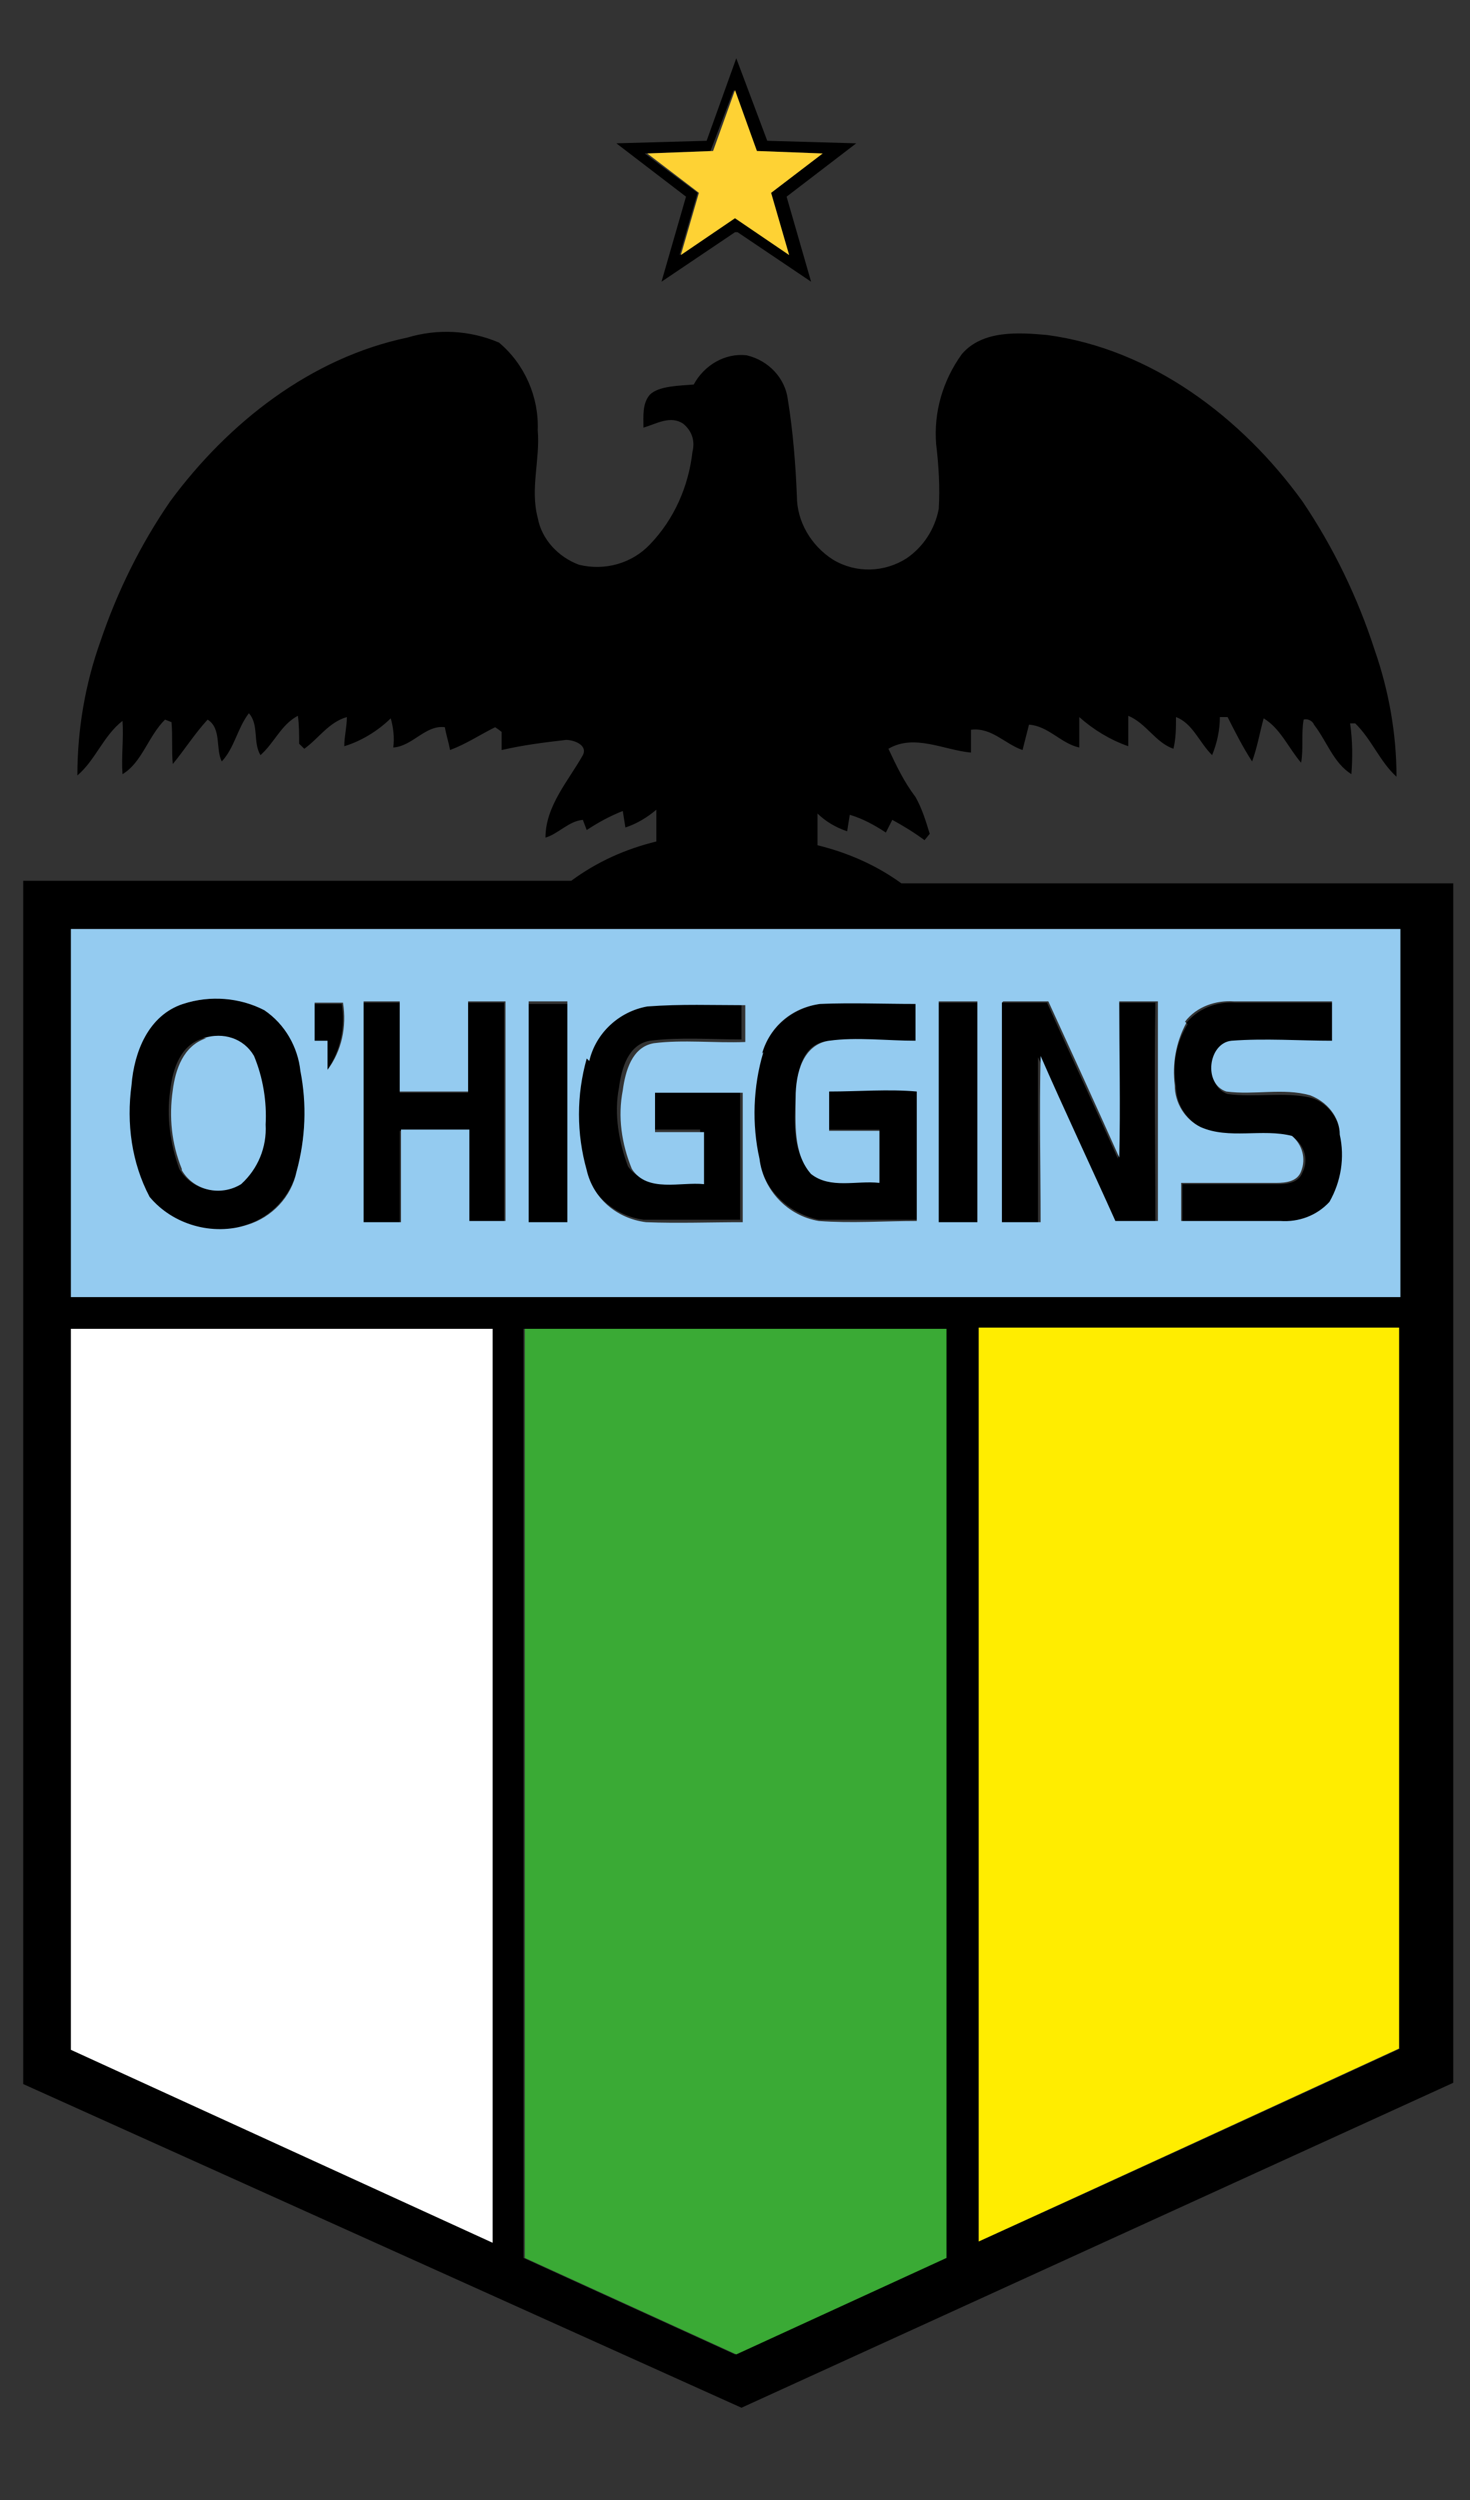
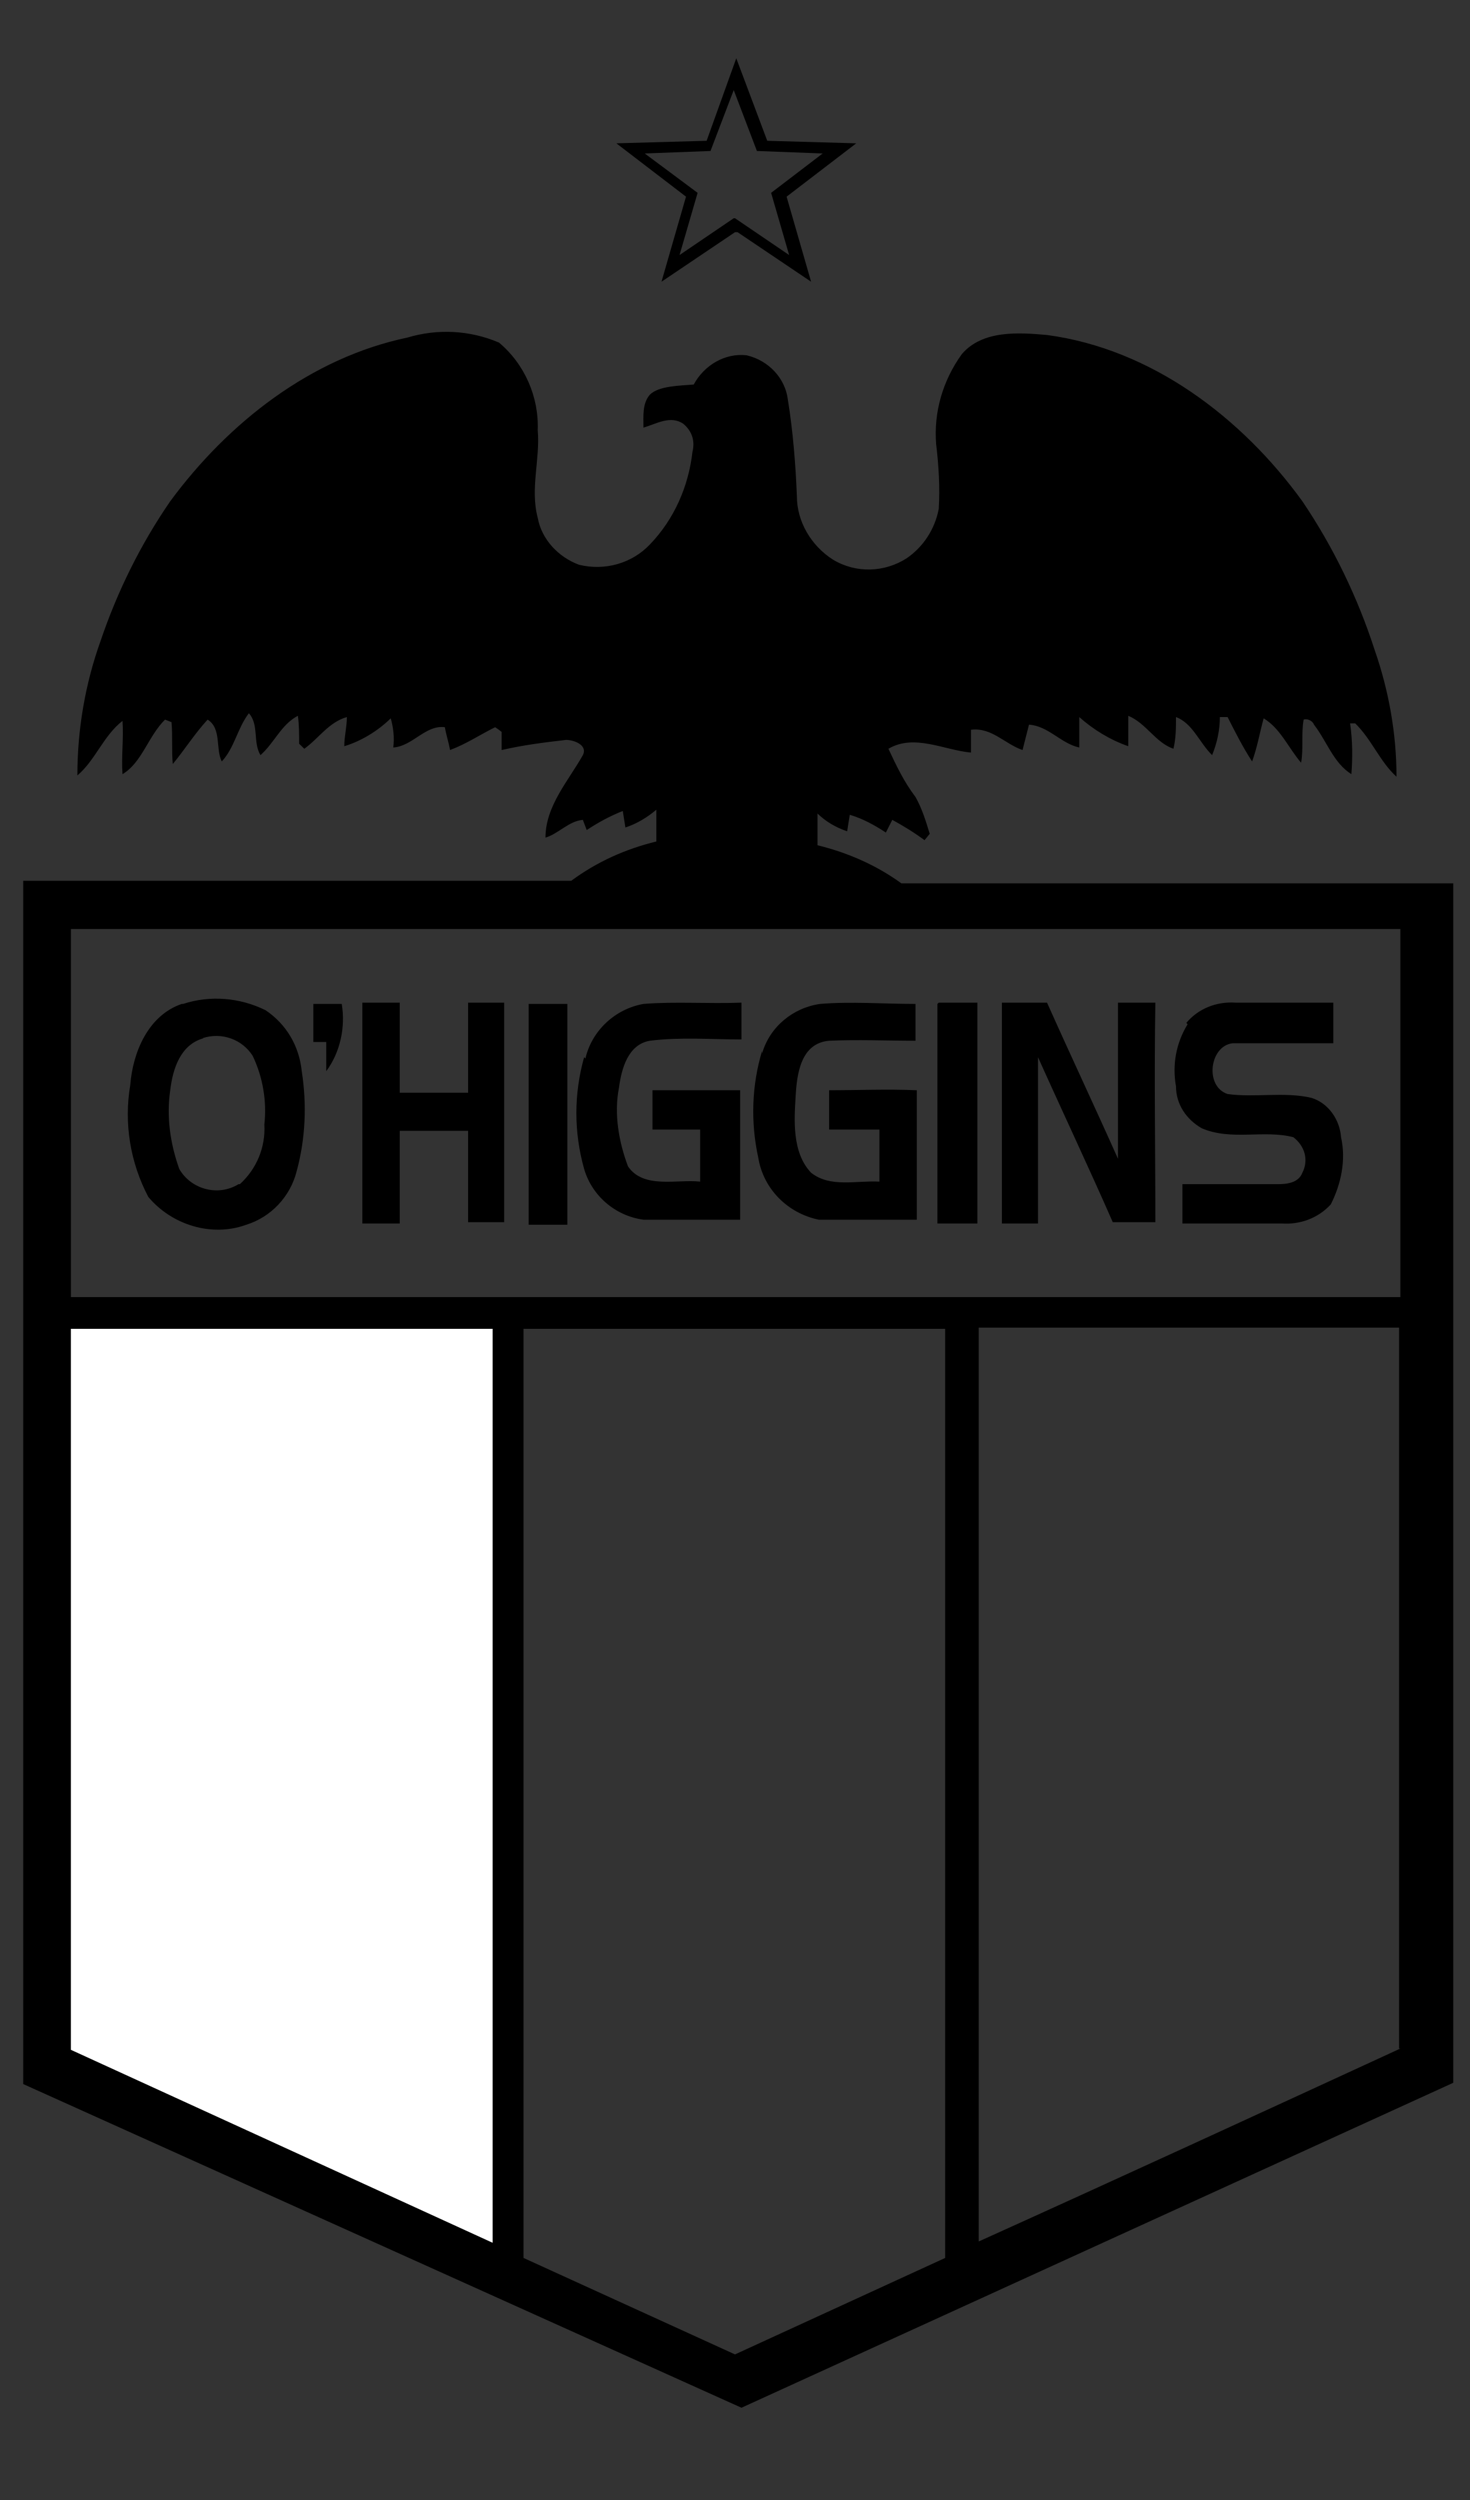
<svg xmlns="http://www.w3.org/2000/svg" width="30" height="51" viewBox="0 0 30 51" fill="none">
  <rect x="0" y="0" width="30" height="51" fill="#333333" stroke="none" />
  <path d="M24.21 20.868C24.447 20.583 24.816 20.428 25.21 20.454H27.21V21.282C26.526 21.282 25.816 21.282 25.158 21.282C24.684 21.334 24.579 22.163 25.053 22.318C25.605 22.396 26.21 22.267 26.763 22.396C27.105 22.5 27.342 22.836 27.368 23.199C27.474 23.665 27.368 24.157 27.158 24.571C26.895 24.856 26.526 24.985 26.158 24.959H24.131V24.157H26.079C26.263 24.157 26.5 24.131 26.579 23.924C26.71 23.665 26.631 23.38 26.395 23.199C25.789 23.043 25.131 23.276 24.526 23.017C24.21 22.836 24 22.525 24 22.163C23.921 21.723 24 21.282 24.237 20.894M20.447 20.454H21.368C21.842 21.516 22.342 22.577 22.816 23.639V20.454H23.579C23.553 21.956 23.579 23.458 23.579 24.933H22.71C22.21 23.794 21.684 22.681 21.184 21.567V24.959H20.447V20.454ZM19.158 20.454H19.947V24.959H19.131V20.48M15.553 21.49C15.71 20.946 16.184 20.558 16.737 20.48C17.368 20.428 18.026 20.48 18.684 20.48V21.231C18.105 21.231 17.5 21.205 16.921 21.231C16.342 21.282 16.263 21.904 16.237 22.37C16.21 22.836 16.158 23.509 16.553 23.924C16.947 24.234 17.474 24.079 17.947 24.105V23.043H16.921V22.241C17.526 22.241 18.105 22.215 18.71 22.241V24.882C18.053 24.882 17.368 24.882 16.71 24.882C16.079 24.752 15.579 24.26 15.474 23.613C15.316 22.888 15.342 22.137 15.553 21.438M11.947 21.593C12.079 21.024 12.553 20.583 13.132 20.48C13.789 20.428 14.447 20.48 15.132 20.454V21.205C14.526 21.205 13.895 21.153 13.263 21.231C12.816 21.308 12.684 21.8 12.632 22.189C12.526 22.733 12.632 23.302 12.816 23.794C13.132 24.26 13.816 24.053 14.289 24.105V23.043H13.316V22.241H15.105V24.882H13.132C12.553 24.804 12.079 24.39 11.921 23.846C11.71 23.095 11.71 22.318 11.921 21.567M10.789 20.48H11.579V24.985H10.789V20.48ZM7.395 20.454H8.158V22.292H9.553V20.454H10.289V24.933H9.553V23.069H8.158V24.959H7.395V20.48M6.395 20.48H6.974C7.053 20.946 6.947 21.464 6.658 21.852V21.257H6.395V20.48ZM4.158 21.179C3.684 21.308 3.526 21.8 3.474 22.241C3.395 22.784 3.474 23.328 3.658 23.846C3.895 24.26 4.447 24.416 4.868 24.157C4.868 24.157 4.868 24.157 4.895 24.157C5.237 23.846 5.421 23.406 5.395 22.94C5.447 22.474 5.368 21.982 5.158 21.541C4.947 21.205 4.526 21.049 4.132 21.179M3.737 20.48C4.289 20.299 4.895 20.35 5.421 20.609C5.842 20.894 6.105 21.334 6.158 21.852C6.263 22.525 6.237 23.224 6.053 23.898C5.921 24.416 5.526 24.83 5.026 24.985C4.316 25.244 3.5 24.985 3.026 24.416C2.658 23.716 2.526 22.914 2.658 22.137C2.71 21.464 3.026 20.713 3.71 20.48M1.447 27.108V41.816L10.053 45.752V27.108H1.447ZM11.658 17.968C12.184 17.58 12.763 17.321 13.395 17.166V16.518C13.21 16.674 13 16.803 12.763 16.881L12.71 16.544C12.447 16.648 12.21 16.777 11.974 16.933L11.895 16.725C11.605 16.751 11.395 17.01 11.132 17.088C11.132 16.441 11.605 15.923 11.895 15.405C12 15.198 11.71 15.094 11.553 15.094C11.105 15.146 10.684 15.198 10.237 15.301V14.939C10.263 14.939 10.105 14.835 10.105 14.835C9.789 14.991 9.526 15.172 9.184 15.301C9.158 15.146 9.105 14.991 9.079 14.835C8.684 14.783 8.421 15.223 8.026 15.249C8.053 15.042 8.026 14.835 7.974 14.654C7.71 14.913 7.368 15.12 7.026 15.223C7.026 15.016 7.079 14.835 7.079 14.628C6.71 14.732 6.5 15.068 6.21 15.275L6.105 15.172C6.105 14.991 6.105 14.783 6.079 14.602C5.737 14.783 5.605 15.146 5.316 15.405C5.158 15.146 5.289 14.783 5.079 14.55C4.842 14.861 4.789 15.249 4.526 15.534C4.395 15.275 4.526 14.861 4.237 14.68C3.974 14.965 3.763 15.301 3.526 15.586C3.5 15.301 3.526 15.016 3.5 14.732L3.368 14.68C3.026 15.016 2.895 15.56 2.5 15.793C2.474 15.431 2.526 15.068 2.5 14.706C2.105 15.016 1.947 15.508 1.579 15.819C1.579 14.887 1.737 13.955 2.053 13.074C2.395 12.065 2.868 11.107 3.474 10.226C4.658 8.621 6.342 7.3 8.316 6.886C8.921 6.705 9.579 6.731 10.184 6.989C10.71 7.43 11 8.103 10.974 8.776C11.026 9.372 10.816 9.967 10.974 10.563C11.053 11.003 11.395 11.365 11.816 11.521C12.342 11.65 12.895 11.495 13.263 11.107C13.763 10.589 14.053 9.915 14.132 9.216C14.184 9.009 14.132 8.802 13.947 8.647C13.684 8.465 13.395 8.647 13.132 8.724C13.132 8.491 13.105 8.232 13.263 8.051C13.447 7.87 13.868 7.87 14.158 7.844C14.368 7.456 14.789 7.197 15.237 7.248C15.684 7.352 16.026 7.714 16.079 8.155C16.184 8.802 16.237 9.475 16.263 10.123C16.263 10.64 16.553 11.132 17 11.417C17.474 11.702 18.053 11.676 18.5 11.391C18.842 11.158 19.079 10.796 19.158 10.382C19.184 9.941 19.158 9.501 19.105 9.061C19.053 8.414 19.237 7.766 19.631 7.222C20.053 6.731 20.789 6.782 21.368 6.834C23.5 7.119 25.342 8.517 26.579 10.226C27.21 11.158 27.71 12.194 28.053 13.256C28.342 14.084 28.5 14.965 28.5 15.845C28.158 15.534 28 15.094 27.658 14.757H27.553C27.605 15.12 27.605 15.457 27.579 15.793C27.21 15.56 27.079 15.12 26.816 14.783C26.789 14.706 26.684 14.654 26.605 14.68C26.553 14.965 26.605 15.275 26.553 15.56C26.289 15.249 26.131 14.861 25.789 14.654C25.71 14.939 25.658 15.249 25.553 15.534C25.368 15.249 25.21 14.939 25.053 14.628H24.895C24.895 14.887 24.842 15.146 24.737 15.405C24.474 15.146 24.342 14.757 24 14.628C24 14.835 24 15.068 23.947 15.275C23.579 15.146 23.395 14.757 23.026 14.602V15.223C22.658 15.094 22.316 14.887 22.026 14.628V15.249C21.658 15.172 21.395 14.809 21 14.783L20.868 15.301C20.5 15.172 20.237 14.835 19.816 14.887V15.353C19.263 15.301 18.658 14.965 18.131 15.275C18.289 15.612 18.447 15.948 18.684 16.259C18.816 16.492 18.895 16.751 18.974 17.01L18.868 17.14C18.658 16.984 18.447 16.855 18.21 16.725L18.079 16.984C17.842 16.829 17.605 16.699 17.342 16.622L17.289 16.958C17.053 16.881 16.842 16.751 16.684 16.596V17.243C17.316 17.398 17.895 17.657 18.395 18.02H29.658V42.489L15.132 49.118L0.474 42.515V17.968H11.658ZM28.553 41.79V27.083H19.974V45.726C22.842 44.431 25.71 43.111 28.579 41.79M10.684 27.108V46.062L15 48.03L19.289 46.062V27.108H10.684ZM1.447 26.461H28.579V18.952H1.447V26.461ZM15 4.737L13.5 5.747L14 4.012L12.579 2.924L14.421 2.872L15.026 1.189L15.658 2.872L17.474 2.924L16.053 4.012L16.553 5.747L15.053 4.737H15ZM15 4.452L16.105 5.203L15.737 3.934L16.789 3.131L15.447 3.08L14.974 1.837L14.5 3.08L13.158 3.131L14.237 3.934L13.868 5.203L14.974 4.452H15Z" fill="black" />
-   <path d="M10.684 27.108H19.316V46.062L15.026 48.03L10.71 46.062V27.108H10.684Z" fill="#3AAA35" />
-   <path d="M28.553 41.79C25.684 43.111 22.816 44.431 19.974 45.726V27.083H28.553V41.79Z" fill="#FFED00" />
-   <path d="M4.158 21.179C4.553 21.049 4.974 21.179 5.184 21.541C5.368 21.982 5.447 22.474 5.421 22.94C5.447 23.406 5.263 23.846 4.921 24.157C4.5 24.416 3.947 24.286 3.71 23.872C3.71 23.872 3.71 23.872 3.71 23.846C3.5 23.328 3.447 22.784 3.526 22.241C3.579 21.826 3.737 21.334 4.21 21.179M24.21 20.868C24 21.257 23.921 21.697 23.974 22.137C23.974 22.5 24.184 22.836 24.5 22.991C25.079 23.25 25.763 23.017 26.368 23.173C26.579 23.354 26.658 23.639 26.552 23.898C26.474 24.105 26.237 24.131 26.052 24.131H24.105V24.908H26.131C26.5 24.933 26.868 24.804 27.131 24.519C27.368 24.105 27.447 23.613 27.342 23.147C27.342 22.784 27.079 22.474 26.737 22.344C26.184 22.189 25.605 22.344 25.026 22.267C24.552 22.111 24.658 21.282 25.131 21.231C25.816 21.179 26.526 21.231 27.184 21.231V20.428H25.184C24.816 20.402 24.421 20.532 24.184 20.842M20.447 20.454V24.933H21.237C21.237 23.794 21.21 22.681 21.237 21.541C21.737 22.681 22.263 23.794 22.763 24.908H23.631V20.428H22.842C22.842 21.49 22.868 22.577 22.842 23.613C22.368 22.551 21.868 21.464 21.395 20.428H20.474L20.447 20.454ZM19.158 20.454V24.933H19.947V20.428H19.158M15.579 21.464C15.368 22.163 15.342 22.94 15.5 23.639C15.579 24.286 16.079 24.804 16.71 24.908C17.368 24.959 18.052 24.908 18.71 24.908V22.267C18.131 22.215 17.526 22.267 16.921 22.267V23.069H17.947V24.131C17.474 24.079 16.947 24.26 16.552 23.95C16.184 23.535 16.237 22.914 16.237 22.396C16.237 21.878 16.395 21.308 16.921 21.231C17.474 21.153 18.105 21.231 18.684 21.231V20.48C18.026 20.48 17.395 20.454 16.737 20.48C16.158 20.558 15.71 20.946 15.553 21.49M11.974 21.593C11.763 22.344 11.763 23.121 11.974 23.872C12.105 24.442 12.579 24.856 13.184 24.933C13.842 24.959 14.5 24.933 15.158 24.933V22.292H13.368V23.095H14.368V24.157C13.895 24.105 13.21 24.338 12.895 23.846C12.684 23.328 12.605 22.784 12.71 22.241C12.763 21.852 12.895 21.36 13.342 21.282C13.947 21.205 14.579 21.282 15.21 21.257V20.506C14.553 20.506 13.895 20.48 13.21 20.532C12.632 20.635 12.158 21.075 12.026 21.645M10.789 20.454V24.933H11.579V20.428H10.789V20.454ZM7.421 20.454V24.933H8.184V23.043H9.579V24.908H10.316V20.428H9.553V22.267H8.158V20.428H7.421V20.454ZM6.421 20.454V21.231H6.684V21.826C6.974 21.438 7.079 20.946 7 20.454H6.421ZM3.737 20.48C3.026 20.713 2.737 21.464 2.684 22.137C2.579 22.914 2.684 23.716 3.053 24.416C3.526 24.985 4.342 25.218 5.053 24.985C5.553 24.83 5.947 24.416 6.053 23.898C6.237 23.224 6.263 22.525 6.131 21.852C6.079 21.36 5.816 20.894 5.395 20.609C4.895 20.35 4.289 20.299 3.737 20.48ZM1.447 26.461V18.952H28.579V26.461H1.447Z" fill="#94CBF0" />
-   <path d="M15 4.452L13.895 5.203L14.263 3.934L13.21 3.131L14.553 3.08L15 1.837L15.447 3.08L16.789 3.131L15.737 3.934L16.105 5.203L15 4.452Z" fill="#FED234" />
  <path d="M1.447 27.108V41.816L10.053 45.752V27.108H1.447Z" fill="white" />
</svg>